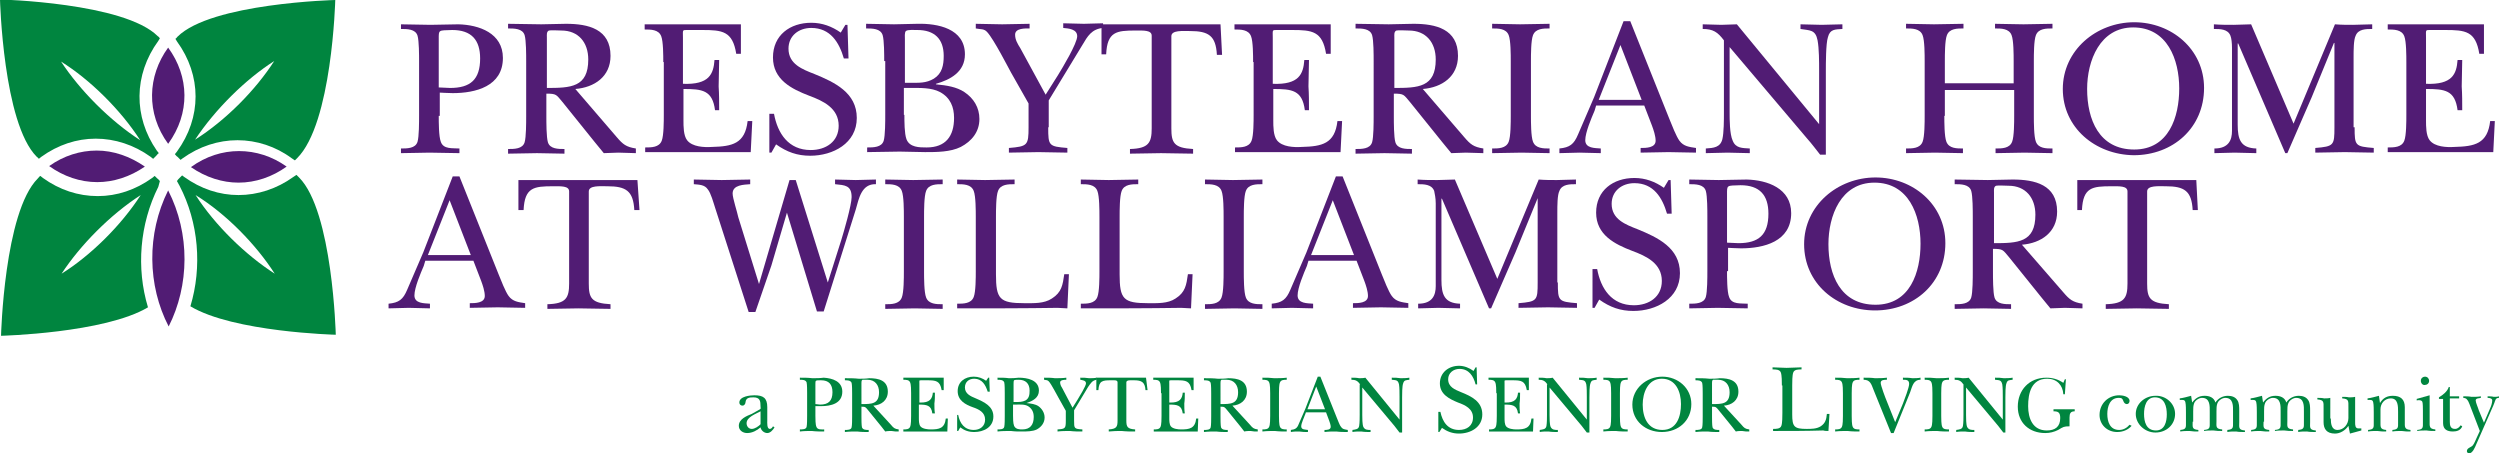
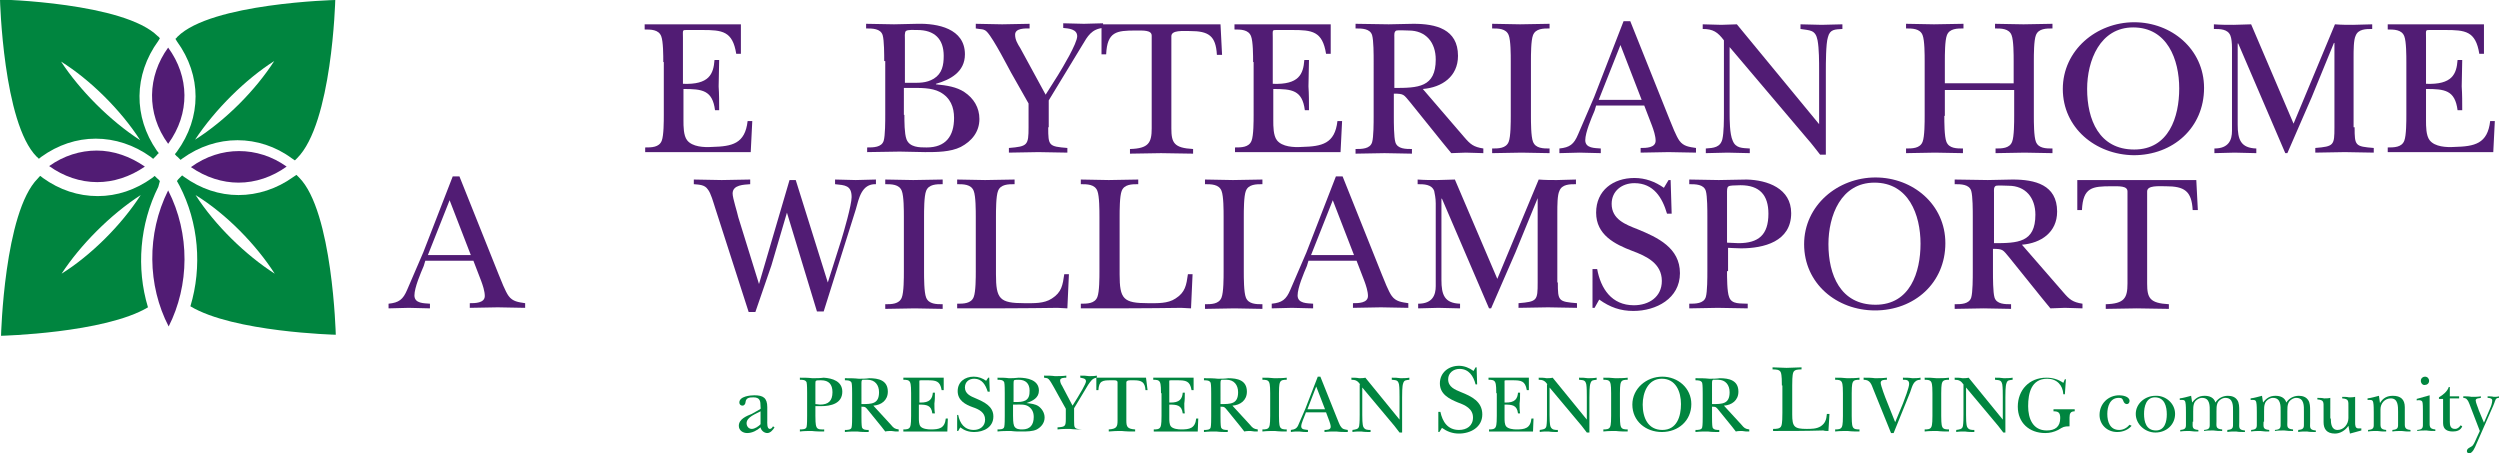
<svg xmlns="http://www.w3.org/2000/svg" version="1.1" id="Layer_1" x="0px" y="0px" viewBox="64.8 79.9 483.2 87.6" enable-background="new 64.8 79.9 483.2 87.6" xml:space="preserve">
  <path fill="#00853F" d="M117.9,132.8c-5.6-3.6-11.5-9.3-15.3-15.2C108.6,121.3,114.3,127.2,117.9,132.8 M129.7,144.6  c0,0-0.6-23.9-7.1-30.4c-0.2-0.2-0.3-0.3-0.5-0.5l-0.6,0.4c-3.2,2.3-6.9,3.5-10.6,3.5c-3.7,0-7.3-1.2-10.5-3.5l-0.4-0.3  c-0.2,0.2-0.3,0.3-0.5,0.5c-0.2,0.2-0.4,0.4-0.5,0.6l0.5,0.9c3.7,7.1,4.4,15.7,2.1,23.3C109.9,144.1,129.7,144.6,129.7,144.6" />
  <path fill="#00853F" d="M92,117.6c-3.8,5.9-9.7,11.7-15.3,15.2C80.3,127.3,86.1,121.4,92,117.6 M95.7,114.9  c-0.2-0.2-0.3-0.4-0.5-0.5c-0.2-0.2-0.4-0.4-0.5-0.5l-0.5,0.4c-3.2,2.3-6.8,3.5-10.5,3.5c-3.8,0-7.4-1.2-10.6-3.5l-0.5-0.4  c-0.2,0.1-0.3,0.3-0.5,0.5c-6.5,6.5-7.1,30.4-7.1,30.4s20-0.5,28.4-5.5c-2.3-7.6-1.6-16.1,2-23.3L95.7,114.9z" />
  <path fill="#00853F" d="M91.9,107c-5.9-3.8-11.7-9.7-15.3-15.2C82.2,95.3,88.1,101.1,91.9,107 M95.4,87.8l0.3-0.5  c-0.1-0.1-0.2-0.3-0.4-0.4c-6.5-6.5-30.5-7.1-30.5-7.1s0.6,23.9,7.1,30.4c0.1,0.1,0.3,0.2,0.4,0.4l0.5-0.4c3.2-2.3,6.8-3.5,10.5-3.5  c3.7,0,7.4,1.2,10.6,3.5l0.5,0.4c0.2-0.2,0.4-0.4,0.6-0.6c0.2-0.2,0.3-0.4,0.5-0.5l-0.4-0.5C90.6,102.5,90.6,94.4,95.4,87.8" />
  <path fill="#00853F" d="M117.8,91.7c-3.6,5.6-9.3,11.4-15.3,15.2C106.4,101,112.3,95.2,117.8,91.7 M129.6,79.9c0,0-24,0.6-30.5,7.1  c-0.1,0.1-0.2,0.3-0.4,0.4l0.3,0.5c4.8,6.6,4.8,14.7,0,21.3l-0.4,0.5c0.2,0.2,0.3,0.4,0.5,0.5c0.2,0.2,0.4,0.4,0.6,0.6l0.4-0.3  c3.2-2.3,6.9-3.5,10.6-3.5c3.7,0,7.4,1.2,10.5,3.5l0.6,0.4c0.1-0.1,0.3-0.3,0.4-0.4C129,103.8,129.6,79.9,129.6,79.9" />
  <path fill="#511C74" d="M83.5,109c-3.2,0-6.4,1-9.2,3c2.8,2,6,3.1,9.3,3.1c3.1,0,6.3-1,9.2-3C89.9,110.1,86.7,109,83.5,109" />
  <path fill="#511C74" d="M110.9,115.2c3.3,0,6.5-1.1,9.3-3.1c-2.8-2-6-3-9.2-3c-3.2,0-6.4,1-9.3,3.1  C104.6,114.2,107.8,115.2,110.9,115.2" />
  <path fill="#511C74" d="M97.3,107.7c4.3-5.9,4.1-13,0-18.6C93.3,94.6,93,101.8,97.3,107.7" />
  <path fill="#511C74" d="M97.4,143c4-7.9,4.2-17.9-0.1-26.3C93.1,125.1,93.3,135.1,97.4,143" />
  <g>
    <path fill="#00853F" d="M211.7,159c0.2-0.1,0.1-0.3,0.1-0.5c0-1.1-0.1-1.8-1.4-1.8c-0.8,0-1.4,0.1-1.5,0.9c0,0.3-0.2,0.7-0.6,0.7   c-0.3,0-0.6-0.2-0.6-0.6c0-1.2,2.1-1.4,2.9-1.4c1.7,0,2.5,0.5,2.5,2.3v2.6c0,0.4-0.1,1.6,0.5,1.6c0.3,0,0.5-0.3,0.6-0.5l0.3,0.2   c-0.3,0.5-0.8,1.1-1.4,1.1c-0.6,0-1.2-0.5-1.3-1.1c-0.7,0.6-1.6,1.1-2.6,1.1c-0.8,0-1.6-0.5-1.6-1.4c0-1.3,1.5-1.9,2.5-2.3   L211.7,159z M211.8,159.4c-0.9,0.5-2.7,1.1-2.7,2.3c0,0.6,0.4,1.1,1,1.1c0.6,0,1.3-0.5,1.7-0.9V159.4z" />
    <path fill="#00853F" d="M222.4,160.3c0,0.5,0,1.7,0.2,2.1c0.2,0.6,1,0.5,1.5,0.5v0.4c-0.8,0-1.6,0-2.4-0.1c-0.8,0-1.5,0-2.3,0.1   v-0.4c0.5,0,1.2,0,1.3-0.5c0.1-0.4,0.1-1.6,0.1-2.1v-4.4c0-0.5,0-1.7-0.1-2.1c-0.2-0.5-0.8-0.5-1.3-0.5v-0.4c0.8,0,1.6,0,2.4,0.1   c0.8,0,1.5,0,2.2-0.1c1.7,0.1,3.6,0.7,3.6,2.7c0,2.3-2.2,2.8-4.1,2.8c-0.3,0-1,0-1.1,0V160.3z M222.4,158c0.3,0,0.6,0.1,0.9,0.1   c1.6,0,2.4-0.7,2.4-2.4c0-1.5-0.7-2.3-2.2-2.3c-1.1,0-1.1,0-1.1,0.7V158z" />
    <path fill="#00853F" d="M237,162c0.5,0.6,0.7,0.8,1.5,0.9v0.4c-0.5,0-0.9,0-1.4-0.1c-0.4,0-0.8,0-1.2,0.1l-0.7-0.9l-2.6-3.2   c-0.5-0.6-0.5-0.7-1.3-0.7v1.9c0,0.5,0,1.7,0.1,2.1c0.2,0.5,0.8,0.5,1.3,0.5v0.4c-0.7,0-1.5,0-2.2-0.1c-0.8,0-1.6,0-2.4,0.1v-0.4   c0.5,0,1.2,0,1.3-0.5c0.1-0.4,0.1-1.6,0.1-2.1v-4.4c0-0.5,0-1.7-0.1-2.1c-0.2-0.5-0.8-0.5-1.3-0.5v-0.4c0.9,0,1.8,0,2.7,0.1   c0.7,0,1.3,0,2-0.1c1.8,0,3.6,0.4,3.6,2.6c0,1.7-1.3,2.6-2.8,2.7L237,162z M231.3,158c2,0,3.4,0,3.4-2.3c0-1.4-0.8-2.4-2.2-2.4   c-0.2,0-0.9,0-1,0c-0.2,0.1-0.2,0.4-0.2,0.6V158z" />
    <path fill="#00853F" d="M240.9,155.9c0-0.5,0-1.7-0.2-2.1c-0.2-0.5-0.8-0.5-1.3-0.5v-0.4h7.8v2.4h-0.4c-0.3-1.8-1.1-1.9-2.8-1.9   h-1.1c-0.5,0-0.4,0-0.4,0.6v3.7c2.1,0.1,2.5-0.8,2.6-1.9h0.4c0,0.7,0,1.4-0.1,2.1c0,0.6,0,1.3,0.1,1.9H245   c-0.2-1.6-1.1-1.7-2.6-1.7v2.6c0,0.5,0,1.2,0.3,1.6c0.4,0.5,1.4,0.6,2,0.6c1.6,0,2.7-0.2,2.9-2.1h0.4l-0.1,2.5h-8.5v-0.4   c0.5,0,1.1,0,1.3-0.5c0.2-0.4,0.2-1.6,0.2-2.1V155.9z" />
    <path fill="#00853F" d="M249.6,160.1h0.4c0.3,1.6,1.2,2.9,3,2.9c1.2,0,2.2-0.7,2.2-2c0-1.4-1.2-2-2.4-2.4c-1.4-0.5-2.9-1.3-2.9-3.1   s1.4-2.8,3.1-2.8c0.9,0,1.7,0.3,2.4,0.8l0.4-0.6h0.2l0.1,2.7h-0.4c-0.4-1.3-1.1-2.5-2.6-2.5c-1,0-1.8,0.6-1.8,1.7   c0,1.2,1.1,1.7,2.1,2.1c1.6,0.7,3.4,1.5,3.4,3.5c0,2.1-1.9,3-3.7,3c-1.1,0-1.9-0.3-2.7-0.9l-0.4,0.7h-0.2V160.1z" />
    <path fill="#00853F" d="M259,155.9c0-0.5,0-1.7-0.1-2.1c-0.2-0.5-0.8-0.5-1.3-0.5v-0.4c0.8,0,1.5,0,2.2,0.1c0.6,0,1.2,0,1.9-0.1   c1.6,0,3.9,0.4,3.9,2.5c0,1.4-1.2,2-2.4,2.4v0c0.9,0.1,1.7,0.2,2.3,0.6c0.7,0.5,1.2,1.3,1.2,2.2c0,1-0.6,1.8-1.5,2.3   c-0.8,0.4-2,0.4-2.9,0.4c-0.7,0-1.4,0-2.1-0.1c-0.9,0-1.8,0-2.6,0.1v-0.4c0.5,0,1.2,0,1.3-0.5c0.1-0.4,0.1-1.6,0.1-2.1V155.9z    M260.6,157.6h0.5c0.7,0,1.3,0,1.9-0.3c0.7-0.4,0.8-1.1,0.8-1.9c0-1.4-0.8-2.1-2.1-2.1c-0.2,0-0.8,0-0.9,0.1   c-0.1,0.1-0.1,0.5-0.1,0.7V157.6z M260.6,160.2c0,0.5,0,1.5,0.2,2c0.3,0.7,1.1,0.7,1.6,0.7c1.5,0,2.2-0.9,2.2-2.4   c0-0.9-0.3-1.6-1.1-2.1c-0.7-0.4-1.6-0.3-2.4-0.3h-0.5V160.2z" />
-     <path fill="#00853F" d="M272.4,161.2c0,1.5,0,1.6,1.6,1.7v0.4c-0.8,0-1.6,0-2.4-0.1c-0.8,0-1.6,0-2.4,0.1v-0.4   c1.5-0.1,1.6-0.2,1.6-1.7v-1.9l-1.4-2.5c-0.2-0.3-1.4-2.7-1.9-3.2c-0.3-0.3-0.5-0.2-0.9-0.3v-0.4c0.7,0,1.4,0,2.1,0.1   c0.7,0,1.5,0,2.2-0.1v0.4c-0.3,0-1.2,0-1.2,0.5c0,0.4,0.2,0.8,0.4,1.1l2,3.8l1-1.6c0.3-0.5,1.6-2.6,1.6-3.1c0-0.6-0.7-0.6-1.1-0.7   v-0.4c0.6,0,1.1,0,1.7,0.1c0.5,0,1,0,1.5-0.1v0.4c-0.9,0.1-1.2,0.7-1.7,1.4l-2.7,4.5V161.2z" />
+     <path fill="#00853F" d="M272.4,161.2c0,1.5,0,1.6,1.6,1.7c-0.8,0-1.6,0-2.4-0.1c-0.8,0-1.6,0-2.4,0.1v-0.4   c1.5-0.1,1.6-0.2,1.6-1.7v-1.9l-1.4-2.5c-0.2-0.3-1.4-2.7-1.9-3.2c-0.3-0.3-0.5-0.2-0.9-0.3v-0.4c0.7,0,1.4,0,2.1,0.1   c0.7,0,1.5,0,2.2-0.1v0.4c-0.3,0-1.2,0-1.2,0.5c0,0.4,0.2,0.8,0.4,1.1l2,3.8l1-1.6c0.3-0.5,1.6-2.6,1.6-3.1c0-0.6-0.7-0.6-1.1-0.7   v-0.4c0.6,0,1.1,0,1.7,0.1c0.5,0,1,0,1.5-0.1v0.4c-0.9,0.1-1.2,0.7-1.7,1.4l-2.7,4.5V161.2z" />
    <path fill="#00853F" d="M286.6,155.3h-0.4c-0.1-1.5-0.7-1.9-2.2-1.9c-0.6,0-1.5-0.1-1.5,0.4v7.4c0,1.2,0.2,1.6,1.7,1.7v0.4   c-0.9,0-1.7,0-2.6-0.1c-0.8,0-1.6,0-2.5,0.1v-0.4c1.5-0.1,1.7-0.5,1.7-1.7v-7.4c0-0.5-0.7-0.4-1.3-0.4c-1.6,0-2.3,0.1-2.4,1.9h-0.4   v-2.4h9.6L286.6,155.3z" />
    <path fill="#00853F" d="M289.2,155.9c0-0.5,0-1.7-0.2-2.1c-0.2-0.5-0.8-0.5-1.3-0.5v-0.4h7.8v2.4h-0.4c-0.3-1.8-1.1-1.9-2.8-1.9   h-1.1c-0.5,0-0.4,0-0.4,0.6v3.7c2.1,0.1,2.5-0.8,2.6-1.9h0.4c0,0.7,0,1.4-0.1,2.1c0,0.6,0,1.3,0.1,1.9h-0.4   c-0.2-1.6-1.1-1.7-2.6-1.7v2.6c0,0.5,0,1.2,0.3,1.6c0.4,0.5,1.4,0.6,2,0.6c1.6,0,2.7-0.2,2.9-2.1h0.4l-0.1,2.5h-8.5v-0.4   c0.5,0,1.1,0,1.3-0.5c0.2-0.4,0.2-1.6,0.2-2.1V155.9z" />
    <path fill="#00853F" d="M306.4,162c0.5,0.6,0.7,0.8,1.5,0.9v0.4c-0.5,0-0.9,0-1.4-0.1c-0.4,0-0.8,0-1.2,0.1l-0.7-0.9l-2.6-3.2   c-0.5-0.6-0.5-0.7-1.3-0.7v1.9c0,0.5,0,1.7,0.1,2.1c0.2,0.5,0.8,0.5,1.3,0.5v0.4c-0.7,0-1.5,0-2.2-0.1c-0.8,0-1.6,0-2.4,0.1v-0.4   c0.5,0,1.2,0,1.3-0.5c0.1-0.4,0.1-1.6,0.1-2.1v-4.4c0-0.5,0-1.7-0.1-2.1c-0.2-0.5-0.8-0.5-1.3-0.5v-0.4c0.9,0,1.8,0,2.7,0.1   c0.7,0,1.3,0,2-0.1c1.8,0,3.6,0.4,3.6,2.6c0,1.7-1.3,2.6-2.8,2.7L306.4,162z M300.7,158c2,0,3.4,0,3.4-2.3c0-1.4-0.8-2.4-2.2-2.4   c-0.2,0-0.9,0-1,0c-0.2,0.1-0.2,0.4-0.2,0.6V158z" />
    <path fill="#00853F" d="M310.3,155.9c0-0.5,0-1.7-0.2-2.1c-0.2-0.5-0.8-0.5-1.3-0.5v-0.4c0.8,0,1.5,0,2.3,0.1c0.8,0,1.6,0,2.4-0.1   v0.4c-0.5,0-1.1,0-1.3,0.5c-0.2,0.4-0.2,1.6-0.2,2.1v4.4c0,0.5,0,1.7,0.2,2.1c0.2,0.5,0.8,0.5,1.3,0.5v0.4c-0.7,0-1.5,0-2.3-0.1   c-0.8,0-1.6,0-2.4,0.1v-0.4c0.5,0,1.1,0,1.3-0.5c0.2-0.4,0.2-1.6,0.2-2.1V155.9z" />
    <path fill="#00853F" d="M317.1,159.9c-0.2,0.6-0.8,1.8-0.8,2.4c0,0.7,0.8,0.6,1.3,0.7v0.4c-0.6,0-1.1,0-1.7-0.1   c-0.5,0-1.1,0-1.6,0.1v-0.4c0.8-0.1,1.2-0.3,1.5-1.1c0.4-1,0.9-2,1.3-3l2.4-6.2h0.5l3.2,8c0.2,0.4,0.5,1.4,0.8,1.7   c0.3,0.5,0.8,0.5,1.3,0.6v0.4c-0.7,0-1.5,0-2.2-0.1c-0.8,0-1.5,0-2.3,0.1v-0.4c0.4,0,1.2,0,1.2-0.6c0-0.4-0.2-0.9-0.3-1.2l-0.6-1.6   h-3.9L317.1,159.9z M320.9,159l-1.7-4.4l-1.7,4.4H320.9z" />
    <path fill="#00853F" d="M327.7,154.2c-0.5-0.7-0.9-0.9-1.7-0.9v-0.4c0.5,0,1,0,1.5,0.1c0.4,0,0.8,0,1.2-0.1l6.6,8.1v-4.4   c0-0.7,0-1.8-0.1-2.4c-0.2-0.9-0.6-0.8-1.4-0.9v-0.4c0.6,0,1.1,0,1.7,0.1c0.5,0,1.1,0,1.7-0.1v0.4c-0.6,0.1-1,0-1.2,0.7   c-0.2,0.5-0.2,2.1-0.2,2.7v6.8h-0.5c-0.3-0.4-0.7-0.9-1-1.3l-6.2-7.4v5.3c0,0.6,0,1.8,0.2,2.3c0.3,0.6,0.8,0.6,1.4,0.6v0.4   c-0.6,0-1.2,0-1.8-0.1c-0.6,0-1.2,0-1.7,0.1v-0.4c0.6-0.1,1.2-0.1,1.3-0.8c0.1-0.6,0.1-1.6,0.1-2.2V154.2z" />
    <path fill="#00853F" d="M342.8,159.5h0.4c0.4,1.9,1.4,3.5,3.6,3.5c1.5,0,2.7-0.8,2.7-2.4c0-1.7-1.5-2.4-2.9-2.9   c-1.7-0.7-3.5-1.6-3.5-3.7c0-2.1,1.7-3.4,3.7-3.4c1,0,2,0.4,2.8,1l0.4-0.7h0.2l0.1,3.3H350c-0.4-1.6-1.3-3-3.1-3   c-1.2,0-2.2,0.8-2.2,2c0,1.5,1.3,2,2.5,2.5c2,0.8,4.1,1.8,4.1,4.3c0,2.5-2.3,3.7-4.5,3.7c-1.3,0-2.3-0.4-3.3-1.1l-0.5,0.8h-0.2   V159.5z" />
    <path fill="#00853F" d="M354,155.9c0-0.5,0-1.7-0.2-2.1c-0.2-0.5-0.8-0.5-1.3-0.5v-0.4h7.8v2.4h-0.4c-0.3-1.8-1.1-1.9-2.8-1.9H356   c-0.5,0-0.4,0-0.4,0.6v3.7c2.1,0.1,2.5-0.8,2.6-1.9h0.4c0,0.7,0,1.4-0.1,2.1c0,0.6,0,1.3,0.1,1.9h-0.4c-0.2-1.6-1.1-1.7-2.6-1.7   v2.6c0,0.5,0,1.2,0.3,1.6c0.4,0.5,1.4,0.6,2,0.6c1.6,0,2.7-0.2,2.9-2.1h0.4l-0.1,2.5h-8.5v-0.4c0.5,0,1.1,0,1.3-0.5   c0.2-0.4,0.2-1.6,0.2-2.1V155.9z" />
    <path fill="#00853F" d="M363.9,154.2c-0.5-0.7-0.9-0.9-1.7-0.9v-0.4c0.5,0,1,0,1.5,0.1c0.4,0,0.8,0,1.2-0.1l6.6,8.1v-4.4   c0-0.7,0-1.8-0.1-2.4c-0.2-0.9-0.6-0.8-1.4-0.9v-0.4c0.6,0,1.1,0,1.7,0.1c0.5,0,1.1,0,1.7-0.1v0.4c-0.6,0.1-1,0-1.2,0.7   c-0.2,0.5-0.2,2.1-0.2,2.7v6.8h-0.5c-0.3-0.4-0.7-0.9-1-1.3l-6.2-7.4v5.3c0,0.6,0,1.8,0.2,2.3c0.3,0.6,0.8,0.6,1.4,0.6v0.4   c-0.6,0-1.2,0-1.8-0.1c-0.6,0-1.2,0-1.7,0.1v-0.4c0.6-0.1,1.2-0.1,1.3-0.8c0.1-0.6,0.1-1.6,0.1-2.2V154.2z" />
    <path fill="#00853F" d="M376.2,155.9c0-0.5,0-1.7-0.2-2.1c-0.2-0.5-0.8-0.5-1.3-0.5v-0.4c0.8,0,1.5,0,2.3,0.1c0.8,0,1.6,0,2.4-0.1   v0.4c-0.5,0-1.1,0-1.3,0.5c-0.2,0.4-0.2,1.6-0.2,2.1v4.4c0,0.5,0,1.7,0.2,2.1c0.2,0.5,0.8,0.5,1.3,0.5v0.4c-0.7,0-1.5,0-2.3-0.1   c-0.8,0-1.6,0-2.4,0.1v-0.4c0.5,0,1.1,0,1.3-0.5c0.2-0.4,0.2-1.6,0.2-2.1V155.9z" />
    <path fill="#00853F" d="M380.3,158.1c0-3.1,2.7-5.4,5.8-5.4c3,0,5.6,2.2,5.6,5.3c0,3.2-2.5,5.4-5.7,5.4   C382.9,163.4,380.3,161.3,380.3,158.1z M382.3,158.1c0,2.5,1,4.9,3.8,4.9c2.8,0,3.6-2.6,3.6-5c0-2.4-1-4.9-3.7-4.9   C383.3,153.1,382.3,155.8,382.3,158.1z" />
    <path fill="#00853F" d="M401.4,162c0.5,0.6,0.7,0.8,1.5,0.9v0.4c-0.5,0-0.9,0-1.4-0.1c-0.4,0-0.8,0-1.2,0.1l-0.7-0.9l-2.6-3.2   c-0.5-0.6-0.5-0.7-1.3-0.7v1.9c0,0.5,0,1.7,0.1,2.1c0.2,0.5,0.8,0.5,1.3,0.5v0.4c-0.7,0-1.5,0-2.2-0.1c-0.8,0-1.6,0-2.4,0.1v-0.4   c0.5,0,1.2,0,1.3-0.5c0.1-0.4,0.1-1.6,0.1-2.1v-4.4c0-0.5,0-1.7-0.1-2.1c-0.2-0.5-0.8-0.5-1.3-0.5v-0.4c0.9,0,1.8,0,2.7,0.1   c0.7,0,1.3,0,2-0.1c1.8,0,3.6,0.4,3.6,2.6c0,1.7-1.3,2.6-2.8,2.7L401.4,162z M395.7,158c2,0,3.4,0,3.4-2.3c0-1.4-0.8-2.4-2.2-2.4   c-0.2,0-0.9,0-1,0c-0.2,0.1-0.2,0.4-0.2,0.6V158z" />
    <path fill="#00853F" d="M409.2,154.4c0-0.6,0-2-0.2-2.5c-0.2-0.6-1-0.6-1.6-0.6v-0.4c0.9,0,1.8,0.1,2.7,0.1c1,0,1.9-0.1,2.9-0.1   v0.4c-0.6,0-1.4,0-1.6,0.6c-0.2,0.5-0.2,1.9-0.2,2.5v5.6c0,2.4,0.4,2.8,2.8,2.8c0.9,0,1.9,0,2.7-0.5c0.9-0.6,1.1-1.3,1.2-2.4h0.5   l-0.2,3.3c-0.3,0-0.7,0-1-0.1c-3.2,0.1-6.5,0.1-9.7,0.1v-0.4c0.6,0,1.4,0,1.6-0.6c0.2-0.5,0.2-1.9,0.2-2.5V154.4z" />
    <path fill="#00853F" d="M421,155.9c0-0.5,0-1.7-0.2-2.1c-0.2-0.5-0.8-0.5-1.3-0.5v-0.4c0.8,0,1.5,0,2.3,0.1c0.8,0,1.6,0,2.4-0.1   v0.4c-0.5,0-1.1,0-1.3,0.5c-0.2,0.4-0.2,1.6-0.2,2.1v4.4c0,0.5,0,1.7,0.2,2.1c0.2,0.5,0.8,0.5,1.3,0.5v0.4c-0.7,0-1.5,0-2.3-0.1   c-0.8,0-1.6,0-2.4,0.1v-0.4c0.5,0,1.1,0,1.3-0.5c0.2-0.4,0.2-1.6,0.2-2.1V155.9z" />
    <path fill="#00853F" d="M426.9,155.2c-0.4-1-0.6-1.9-1.9-1.9v-0.4c0.7,0,1.5,0,2.2,0.1c0.8,0,1.5,0,2.3-0.1v0.4   c-0.5,0-1.2,0-1.2,0.6c0,0.5,0.9,2.9,1.2,3.6l1.6,4l1.5-3.6c0.3-0.8,1.2-3.1,1.2-3.8c0-0.8-0.6-0.8-1.2-0.8v-0.4   c0.6,0,1.2,0,1.8,0.1c0.5,0,1.1,0,1.6-0.1v0.4c-1.4,0-1.6,1.3-2,2.4l-3.2,7.9h-0.5L426.9,155.2z" />
    <path fill="#00853F" d="M438.3,155.9c0-0.5,0-1.7-0.2-2.1c-0.2-0.5-0.8-0.5-1.3-0.5v-0.4c0.8,0,1.5,0,2.3,0.1c0.8,0,1.6,0,2.4-0.1   v0.4c-0.5,0-1.1,0-1.3,0.5c-0.2,0.4-0.2,1.6-0.2,2.1v4.4c0,0.5,0,1.7,0.2,2.1c0.2,0.5,0.8,0.5,1.3,0.5v0.4c-0.7,0-1.5,0-2.3-0.1   c-0.8,0-1.6,0-2.4,0.1v-0.4c0.5,0,1.1,0,1.3-0.5c0.2-0.4,0.2-1.6,0.2-2.1V155.9z" />
    <path fill="#00853F" d="M444.3,154.2c-0.5-0.7-0.9-0.9-1.7-0.9v-0.4c0.5,0,1,0,1.5,0.1c0.4,0,0.8,0,1.2-0.1l6.6,8.1v-4.4   c0-0.7,0-1.8-0.1-2.4c-0.2-0.9-0.6-0.8-1.4-0.9v-0.4c0.6,0,1.1,0,1.7,0.1c0.5,0,1.1,0,1.7-0.1v0.4c-0.6,0.1-1,0-1.2,0.7   c-0.2,0.5-0.2,2.1-0.2,2.7v6.8H452c-0.3-0.4-0.7-0.9-1-1.3l-6.2-7.4v5.3c0,0.6,0,1.8,0.2,2.3c0.3,0.6,0.8,0.6,1.4,0.6v0.4   c-0.6,0-1.2,0-1.8-0.1c-0.6,0-1.2,0-1.7,0.1v-0.4c0.6-0.1,1.2-0.1,1.3-0.8c0.1-0.6,0.1-1.6,0.1-2.2V154.2z" />
    <path fill="#00853F" d="M463.9,156.1h-0.3c-0.1-1.8-1.3-3-3.1-3c-3.1,0-3.7,2.8-3.7,5.3c0,2.4,0.9,4.7,3.6,4.7   c1.6,0,2.6-0.7,2.6-2.4c0-1.1-0.4-1.3-1.3-1.3V159h4.1v0.4c-0.8,0-1,0.4-1,1.2v1.7c-1.1,0-1.2,0.1-2.2,0.7   c-0.8,0.4-1.6,0.6-2.5,0.6c-3.1,0-5.3-2-5.3-5.1c0-3.2,2.2-5.6,5.5-5.6c1.2,0,2.3,0.3,3.3,1l0.3-0.7h0.2L463.9,156.1z" />
    <path fill="#00853F" d="M476.8,162.2c-0.7,0.8-1.7,1.2-2.8,1.2c-1.9,0-3.4-1.4-3.4-3.3c0-2.2,1.7-3.8,3.8-3.8c0.6,0,2,0.2,2,1.1   c0,0.3-0.2,0.6-0.5,0.6c-0.4,0-0.6-0.3-0.7-0.6c-0.2-0.5-0.3-0.6-0.9-0.6c-1.7,0-2.2,1.7-2.2,3.1c0,1.5,0.5,3.1,2.3,3.1   c0.8,0,1.5-0.4,2-1L476.8,162.2z" />
    <path fill="#00853F" d="M485.2,159.9c0,2.1-1.7,3.6-3.8,3.6c-2,0-3.8-1.6-3.8-3.6c0-2,1.8-3.5,3.8-3.5   C483.3,156.3,485.2,157.8,485.2,159.9z M479.2,159.9c0,1.5,0.4,3.2,2.3,3.2c1.7,0,2.1-1.7,2.1-3.1c0-1.5-0.4-3.3-2.3-3.3   C479.6,156.7,479.2,158.5,479.2,159.9z" />
    <path fill="#00853F" d="M488.6,161.4c0,1-0.2,1.5,1.1,1.6v0.3c-0.6,0-1.1,0-1.7-0.1c-0.6,0-1.2,0-1.8,0.1V163   c1.2-0.1,1.1-0.5,1.1-1.5v-1.9c0-0.4,0-1.5-0.1-1.9c-0.1-0.6-0.5-0.5-1.1-0.5v-0.3c0.8-0.1,1.4-0.3,2.2-0.5l0.2,1.3   c0.6-0.8,1.3-1.3,2.4-1.3c0.9,0,1.8,0.3,2.1,1.3c0.5-0.8,1.4-1.3,2.4-1.3c0.7,0,1.4,0.2,1.8,0.8c0.4,0.5,0.4,1.4,0.4,2.1v2.2   c0,1-0.2,1.5,1.1,1.6v0.3c-0.6,0-1.2,0-1.7-0.1c-0.6,0-1.2,0-1.7,0.1V163c1.2-0.1,1.1-0.5,1.1-1.5v-2c0-1.1,0.1-2.7-1.5-2.7   c-0.6,0-1.3,0.5-1.5,1c-0.2,0.5-0.2,1-0.2,1.6v1.9c0,1-0.2,1.5,1.1,1.6v0.3c-0.6,0-1.1,0-1.7-0.1c-0.6,0-1.2,0-1.8,0.1V163   c1.2-0.1,1.1-0.5,1.1-1.5v-2c0-1.1,0.1-2.7-1.5-2.7c-0.6,0-1.3,0.5-1.5,1c-0.2,0.5-0.2,1-0.2,1.6V161.4z" />
    <path fill="#00853F" d="M502.3,161.4c0,1-0.2,1.5,1.1,1.6v0.3c-0.6,0-1.1,0-1.7-0.1c-0.6,0-1.2,0-1.8,0.1V163   c1.2-0.1,1.1-0.5,1.1-1.5v-1.9c0-0.4,0-1.5-0.1-1.9c-0.1-0.6-0.5-0.5-1.1-0.5v-0.3c0.8-0.1,1.4-0.3,2.2-0.5l0.2,1.3   c0.6-0.8,1.3-1.3,2.4-1.3c0.9,0,1.8,0.3,2.1,1.3c0.5-0.8,1.4-1.3,2.4-1.3c0.7,0,1.4,0.2,1.8,0.8c0.4,0.5,0.4,1.4,0.4,2.1v2.2   c0,1-0.2,1.5,1.1,1.6v0.3c-0.6,0-1.2,0-1.7-0.1c-0.6,0-1.2,0-1.7,0.1V163c1.2-0.1,1.1-0.5,1.1-1.5v-2c0-1.1,0.1-2.7-1.5-2.7   c-0.6,0-1.3,0.5-1.5,1c-0.2,0.5-0.2,1-0.2,1.6v1.9c0,1-0.2,1.5,1.1,1.6v0.3c-0.6,0-1.1,0-1.7-0.1c-0.6,0-1.2,0-1.8,0.1V163   c1.2-0.1,1.1-0.5,1.1-1.5v-2c0-1.1,0.1-2.7-1.5-2.7c-0.6,0-1.3,0.5-1.5,1c-0.2,0.5-0.2,1-0.2,1.6V161.4z" />
    <path fill="#00853F" d="M515.3,160.8c0,0.9,0.1,2.2,1.3,2.2c1.2,0,2.1-1.1,2.1-2.3v-2.1c0-1.2,0.1-1.6-1.2-1.7v-0.3   c0.4,0,0.9,0,1.3,0.1c0.4,0,0.8,0,1.2-0.1v5c0,0.4,0,1.1,0.6,1.1c0.2,0,0.4,0,0.6,0v0.4l-2.2,0.6l-0.3-1.5   c-0.6,0.9-1.6,1.5-2.6,1.5c-1.6,0-2.2-0.9-2.2-2.2v-2.7c0-1.2,0.1-1.6-1.2-1.7v-0.3c0.4,0,0.9,0,1.3,0.1c0.4,0,0.8,0,1.2-0.1V160.8   z" />
    <path fill="#00853F" d="M529.6,161.4c0,1-0.1,1.5,1.1,1.6v0.3c-0.6,0-1.1,0-1.7-0.1c-0.6,0-1.2,0-1.8,0.1V163   c1.2-0.1,1.1-0.5,1.1-1.5v-2c0-1.1,0-2.6-1.4-2.6c-1.2,0-2,1-2,2.1v2.4c0,1-0.1,1.5,1.1,1.6v0.3c-0.6,0-1.1,0-1.7-0.1   c-0.6,0-1.2,0-1.8,0.1V163c1.2-0.1,1.1-0.5,1.1-1.5v-1.9c0-0.4,0-1.5-0.1-1.9c-0.1-0.6-0.5-0.5-1.1-0.5v-0.3   c0.8-0.1,1.4-0.3,2.2-0.5l0.2,1.4c0.6-1,1.4-1.4,2.5-1.4c1.5,0,2.3,0.7,2.3,2.2V161.4z" />
    <path fill="#00853F" d="M534.4,156.3v5c0,1-0.1,1.5,1.1,1.6v0.3c-0.5,0-1.1,0-1.7-0.1c-0.6,0-1.2,0-1.8,0.1V163   c1.2-0.1,1.1-0.5,1.1-1.5v-2.2c0-0.3,0-1.5-0.1-1.7c-0.1-0.4-0.8-0.4-1.1-0.3v-0.3L534.4,156.3z M532.7,153.5   c0-0.5,0.4-0.8,0.8-0.8c0.5,0,0.8,0.4,0.8,0.8c0,0.5-0.4,0.8-0.8,0.8C533.1,154.4,532.7,154,532.7,153.5z" />
    <path fill="#00853F" d="M536.2,157v-0.3c0.8-0.5,1.6-1.1,1.9-2h0.2v1.8h1.8v0.4h-1.8v4.5c0,0.7,0.1,1.4,1,1.4   c0.5,0,0.8-0.3,1.1-0.7l0.3,0.2c-0.3,0.8-1.1,1-1.8,1c-1.1,0-1.9-0.4-1.9-1.6V157C537,157,536.2,157,536.2,157z" />
    <path fill="#00853F" d="M542.1,158c-0.1-0.3-0.3-0.7-0.5-0.9c-0.1-0.2-0.5-0.3-0.7-0.3v-0.3c0.5,0,1.1,0,1.6,0.1   c0.6,0,1.2,0,1.8-0.1v0.3c-0.2,0.1-1,0-1,0.5c0,0.4,0.5,1.5,0.6,1.9l1,2.4l1.2-2.8c0.2-0.4,0.4-1.1,0.4-1.5c0-0.4-0.5-0.5-0.9-0.5   v-0.3c0.4,0,0.8,0,1.2,0.1c0.3,0,0.7,0,1-0.1v0.3c-0.7,0-0.7,0.5-0.9,1l-0.2,0.5l-3.3,7.5c-0.2,0.5-0.7,1.7-1.3,1.7   c-0.3,0.1-0.5-0.2-0.5-0.4c0-0.7,0.9-0.7,1.2-1.2c0.3-0.4,0.5-1,0.7-1.4l0.6-1.3L542.1,158z" />
  </g>
  <g>
    <g>
-       <path fill="#511C74" d="M149.6,102.3c0,1.2,0,4,0.4,5c0.5,1.5,2.3,1.2,3.6,1.3v0.9c-1.9,0-3.9-0.1-5.8-0.1c-1.8,0-3.6,0.1-5.5,0.1    v-0.9c1.2,0,2.8,0,3.2-1.3c0.3-1,0.3-3.8,0.3-5V91.8c0-1.2,0-4-0.3-5c-0.4-1.3-2-1.3-3.2-1.3v-0.9c1.9,0,3.8,0.1,5.7,0.1    c1.8,0,3.6-0.1,5.4-0.1c4,0.1,8.6,1.7,8.6,6.5c0,5.5-5.3,6.8-9.7,6.8c-0.7,0-2.4-0.1-2.5-0.1V102.3z M149.6,96.8    c0.7,0,1.5,0.1,2.2,0.1c3.9,0,5.8-1.6,5.8-5.7c0-3.6-1.7-5.5-5.4-5.5c-2.7,0.1-2.6-0.1-2.6,1.8V96.8z" />
-       <path fill="#511C74" d="M184,106.4c1.2,1.4,1.8,1.9,3.7,2.2v0.9c-1.1,0-2.2-0.1-3.4-0.1c-0.9,0-1.9,0.1-2.8,0.1l-1.8-2.2l-6.2-7.7    c-1.2-1.4-1.1-1.6-3.1-1.6v4.4c0,1.2,0,4,0.3,5c0.4,1.3,2,1.3,3.2,1.3v0.9c-1.7,0-3.5-0.1-5.3-0.1c-1.9,0-3.7,0.1-5.6,0.1v-0.9    c1.2,0,2.8,0,3.2-1.3c0.3-1,0.3-3.8,0.3-5V91.7c0-1.2,0-4-0.3-5c-0.4-1.3-2-1.3-3.2-1.3v-0.9c2.1,0,4.3,0.1,6.4,0.1    c1.6,0,3.2-0.1,4.8-0.1c4.3,0,8.6,1,8.6,6.2c0,4-3.1,6.1-6.8,6.4L184,106.4z M170.4,96.9c4.7,0,8.1-0.1,8.1-5.5    c0-3.3-1.9-5.6-5.2-5.6c-0.4,0-2.1-0.1-2.4,0c-0.5,0.2-0.4,0.9-0.4,1.3V96.9z" />
      <path fill="#511C74" d="M193,91.9c0-1.2,0-4-0.4-5c-0.5-1.3-2-1.3-3.2-1.3v-1h18.6v5.7h-0.9c-0.7-4.4-2.7-4.6-6.6-4.6h-2.7    c-1.2,0-1-0.1-1,1.5v8.9c5.1,0.2,5.9-1.9,6.1-4.6h0.9c0,1.7-0.1,3.4-0.1,5.1c0.1,1.5,0.1,3.1,0.1,4.6H203    c-0.5-3.9-2.5-4.1-6.1-4.1v6.1c0,1.1,0,2.9,0.7,3.8c1,1.3,3.3,1.4,4.8,1.3c3.9-0.1,6.4-0.6,6.9-5h0.9l-0.3,6h-20.4v-0.9    c1.2,0,2.7,0,3.2-1.3c0.4-1,0.4-3.8,0.4-5V91.9z" />
-       <path fill="#511C74" d="M213.5,101.9h0.9c0.7,3.8,2.8,7,7.1,7c2.9,0,5.4-1.6,5.4-4.7c0-3.4-3-4.8-5.7-5.8c-3.4-1.3-7-3.1-7-7.4    s3.3-6.7,7.4-6.7c2.1,0,4,0.7,5.7,1.9l0.9-1.5h0.4l0.2,6.5h-0.9c-0.9-3.1-2.6-5.9-6.3-5.9c-2.4,0-4.4,1.5-4.4,4c0,3,2.7,4,5,4.9    c3.9,1.6,8.2,3.6,8.2,8.5c0,4.9-4.6,7.3-9,7.3c-2.5,0-4.5-0.7-6.6-2.2l-0.9,1.6h-0.4V101.9z" />
      <path fill="#511C74" d="M235.7,91.7c0-1.2,0-4-0.3-5c-0.4-1.3-2-1.3-3.2-1.3v-0.9c1.8,0,3.6,0.1,5.4,0.1c1.5,0,3-0.1,4.5-0.1    c3.9-0.1,9.2,0.9,9.2,5.9c0,3.4-2.8,4.9-5.6,5.7v0.1c2.1,0.2,4,0.5,5.5,1.5c1.8,1.2,2.9,3,2.9,5.2c0,2.5-1.5,4.3-3.6,5.4    c-2,1-4.7,1-6.9,1c-1.6,0-3.3-0.1-4.9-0.1c-2.1,0-4.2,0.1-6.3,0.1v-0.9c1.2,0,2.8,0,3.2-1.3c0.3-1,0.3-3.8,0.3-5V91.7z     M239.6,95.9h1.2c1.6,0,3,0.1,4.5-0.8c1.6-1,1.9-2.6,1.9-4.4c0-3.3-1.8-5-5.1-5c-0.5,0-1.9-0.1-2.2,0.2c-0.3,0.2-0.2,1.3-0.2,1.6    V95.9z M239.6,102.1c0,1.3,0,3.6,0.4,4.7c0.6,1.6,2.5,1.6,3.9,1.6c3.7,0,5.3-2.2,5.3-5.7c0-2.1-0.7-3.9-2.7-5    c-1.7-0.9-3.9-0.8-5.8-0.8h-1.2V102.1z" />
      <path fill="#511C74" d="M267.4,104.5c0,3.6,0.1,3.7,3.7,4v0.9c-1.9,0-3.7-0.1-5.6-0.1c-1.9,0-3.8,0.1-5.7,0.1v-0.9    c3.6-0.3,3.8-0.5,3.8-4v-4.6l-3.4-6c-0.4-0.7-3.3-6.4-4.6-7.8c-0.6-0.7-1.3-0.5-2.2-0.7v-0.9c1.7,0,3.4,0.1,5.1,0.1    c1.8,0,3.5-0.1,5.3-0.1v0.9c-0.8,0-2.8-0.1-2.8,1.2c0,1,0.5,1.8,1,2.6l4.9,9l2.4-3.8c0.8-1.3,3.7-6.1,3.7-7.5    c0-1.4-1.7-1.5-2.7-1.6v-0.9c1.3,0,2.7,0.1,4,0.1c1.2,0,2.4-0.1,3.7-0.1v0.9c-2.2,0.2-3,1.6-4,3.3l-6.5,10.7V104.5z" />
      <path fill="#511C74" d="M301,90.5h-1c-0.2-3.7-1.6-4.6-5.2-4.6c-1.4,0-3.6-0.2-3.6,1v17.8c0,2.8,0.5,3.8,4.2,4v0.9    c-2.1,0-4.2-0.1-6.2-0.1c-2,0-3.9,0.1-6,0.1v-0.9c3.6-0.1,4.2-1.2,4.2-4V86.8c0-1.1-1.6-1-3.1-1c-3.7,0-5.5,0.2-5.7,4.6h-0.9v-5.8    h23L301,90.5z" />
      <path fill="#511C74" d="M307,91.9c0-1.2,0-4-0.4-5c-0.5-1.3-2-1.3-3.2-1.3v-1h18.6v5.7h-0.9c-0.7-4.4-2.7-4.6-6.6-4.6h-2.7    c-1.2,0-1-0.1-1,1.5v8.9c5.1,0.2,5.9-1.9,6.1-4.6h0.9c0,1.7-0.1,3.4-0.1,5.1c0.1,1.5,0.1,3.1,0.1,4.6H317    c-0.5-3.9-2.5-4.1-6.1-4.1v6.1c0,1.1,0,2.9,0.7,3.8c1,1.3,3.3,1.4,4.8,1.3c3.9-0.1,6.4-0.6,6.9-5h0.9l-0.3,6h-20.4v-0.9    c1.2,0,2.7,0,3.2-1.3c0.4-1,0.4-3.8,0.4-5V91.9z" />
      <path fill="#511C74" d="M347.8,106.4c1.2,1.4,1.8,1.9,3.7,2.2v0.9c-1.1,0-2.2-0.1-3.4-0.1c-0.9,0-1.9,0.1-2.8,0.1l-1.8-2.2    l-6.2-7.7c-1.2-1.4-1.1-1.6-3.1-1.6v4.4c0,1.2,0,4,0.3,5c0.4,1.3,2,1.3,3.2,1.3v0.9c-1.7,0-3.5-0.1-5.3-0.1    c-1.9,0-3.7,0.1-5.6,0.1v-0.9c1.2,0,2.8,0,3.2-1.3c0.3-1,0.3-3.8,0.3-5V91.7c0-1.2,0-4-0.3-5c-0.4-1.3-2-1.3-3.2-1.3v-0.9    c2.1,0,4.3,0.1,6.4,0.1c1.6,0,3.2-0.1,4.8-0.1c4.3,0,8.6,1,8.6,6.2c0,4-3.1,6.1-6.8,6.4L347.8,106.4z M334.2,96.9    c4.7,0,8.1-0.1,8.1-5.5c0-3.3-1.9-5.6-5.2-5.6c-0.4,0-2.1-0.1-2.4,0c-0.5,0.2-0.4,0.9-0.4,1.3V96.9z" />
      <path fill="#511C74" d="M356.8,91.7c0-1.2,0-4-0.4-5c-0.5-1.3-2-1.3-3.2-1.3v-0.9c1.8,0,3.6,0.1,5.4,0.1c1.9,0,3.8-0.1,5.7-0.1    v0.9c-1.2,0-2.7,0-3.2,1.3c-0.4,1-0.4,3.8-0.4,5v10.6c0,1.2,0,4,0.4,5c0.5,1.3,2,1.3,3.2,1.3v0.9c-1.8,0-3.6-0.1-5.4-0.1    c-1.9,0-3.8,0.1-5.7,0.1v-0.9c1.2,0,2.7,0,3.2-1.3c0.4-1,0.4-3.8,0.4-5V91.7z" />
      <path fill="#511C74" d="M373,101.3c-0.6,1.4-1.8,4.2-1.8,5.7c0,1.6,1.9,1.5,3,1.6v0.9c-1.4,0-2.7-0.1-4.1-0.1    c-1.3,0-2.6,0.1-3.9,0.1v-0.9c2-0.2,2.8-0.8,3.6-2.7c1-2.4,2.1-4.8,3.1-7.2l5.7-14.7h1.3l7.6,19c0.4,1,1.3,3.3,1.9,4.1    c0.8,1.1,1.9,1.2,3.2,1.4v0.9c-1.8,0-3.6-0.1-5.3-0.1c-1.8,0-3.6,0.1-5.4,0.1v-0.9c1,0,2.9,0,2.9-1.4c0-0.9-0.4-2.1-0.7-2.9    l-1.5-3.9h-9.3L373,101.3z M382.1,99.2l-4.1-10.6l-4.2,10.6H382.1z" />
      <path fill="#511C74" d="M398,87.7c-1.2-1.6-2.1-2.2-4.1-2.2v-0.9c1.2,0,2.4,0.1,3.6,0.1c1,0,2-0.1,3-0.1l15.9,19.3V93.5    c0-1.6,0-4.2-0.3-5.8c-0.4-2.1-1.5-1.9-3.3-2.2v-0.9c1.4,0,2.7,0.1,4.1,0.1c1.3,0,2.6-0.1,4-0.1v0.9c-1.4,0.1-2.4,0-2.8,1.6    c-0.4,1.2-0.4,5.1-0.4,6.6v16.1h-1.1c-0.8-1-1.6-2.1-2.5-3.1L399.1,89v12.6c0,1.4,0,4.2,0.6,5.5c0.6,1.5,1.9,1.4,3.3,1.5v0.9    c-1.4,0-2.9-0.1-4.3-0.1c-1.4,0-2.8,0.1-4.2,0.1v-0.9c1.5-0.1,2.8-0.2,3.2-1.8c0.3-1.3,0.3-3.7,0.3-5.2V87.7z" />
      <path fill="#511C74" d="M440.6,102.3c0,1.2,0,4,0.4,5c0.5,1.3,2,1.3,3.2,1.3v0.9c-1.8,0-3.6-0.1-5.4-0.1c-1.9,0-3.8,0.1-5.6,0.1    v-0.9c1.2,0,2.7,0,3.2-1.3c0.4-1,0.4-3.8,0.4-5V91.7c0-1.2,0-4-0.4-5c-0.5-1.3-2-1.3-3.2-1.3v-0.9c1.8,0,3.6,0.1,5.4,0.1    c1.9,0,3.8-0.1,5.7-0.1v0.9c-1.2,0-2.7,0-3.2,1.3c-0.4,1-0.4,3.8-0.4,5v4.3H454v-4.3c0-1.2,0-4-0.4-5c-0.5-1.3-2-1.3-3.2-1.3v-0.9    c1.8,0,3.6,0.1,5.5,0.1c1.9,0,3.7-0.1,5.6-0.1v0.9c-1.2,0-2.7,0-3.2,1.3c-0.4,1-0.4,3.8-0.4,5v10.6c0,1.2,0,4,0.4,5    c0.5,1.3,2,1.3,3.2,1.3v0.9c-1.8,0-3.6-0.1-5.4-0.1c-1.9,0-3.7,0.1-5.6,0.1v-0.9c1.2,0,2.7,0,3.2-1.3c0.4-1,0.4-3.8,0.4-5v-5    h-13.4V102.3z" />
      <path fill="#511C74" d="M463.5,97.1c0-7.5,6.5-12.9,13.8-12.9c7.2,0,13.5,5.2,13.5,12.7c0,7.7-6,13-13.6,13    C469.8,109.8,463.5,104.6,463.5,97.1z M468.2,97.1c0,5.9,2.3,11.7,9.1,11.7c6.7,0,8.7-6.3,8.7-11.8c0-5.6-2.3-11.8-8.9-11.8    C470.7,85.2,468.2,91.6,468.2,97.1z" />
      <path fill="#511C74" d="M519.9,104.5c0,3.6,0.1,3.7,3.7,4v0.9c-1.9,0-3.8-0.1-5.6-0.1c-1.9,0-3.8,0.1-5.7,0.1v-0.9    c3.6-0.3,3.7-0.5,3.7-4V88.2h-0.1l-4.3,10.5c-1.6,3.6-3.1,7.2-4.7,10.8h-0.4l-9.1-21.2h-0.1V104c0,2.9,0.6,4.5,3.6,4.6v0.9    c-1.4,0-2.8-0.1-4.2-0.1c-1.3,0-2.6,0.1-3.9,0.1v-0.9c2.8,0,3.4-1.7,3.4-3.4v-16c0-1-0.1-1.9-0.3-2.4c-0.5-1.3-2-1.3-3.2-1.3v-0.9    c1.3,0.1,2.5,0.1,3.8,0.1c1.2,0,2.3-0.1,3.4-0.1l8.2,19.2l8-19.2c1.2,0.1,2.4,0.1,3.5,0.1c1.2,0,2.4-0.1,3.7-0.1v0.9    c-1.2,0-2.7,0-3.2,1.3c-0.4,0.8-0.4,2.8-0.4,4.2V104.5z" />
      <path fill="#511C74" d="M529.9,91.9c0-1.2,0-4-0.4-5c-0.5-1.3-2-1.3-3.2-1.3v-1h18.6v5.7h-0.9c-0.7-4.4-2.7-4.6-6.6-4.6h-2.7    c-1.2,0-1-0.1-1,1.5v8.9c5.1,0.2,5.9-1.9,6.1-4.6h0.9c0,1.7-0.1,3.4-0.1,5.1c0.1,1.5,0.1,3.1,0.1,4.6h-0.9    c-0.5-3.9-2.5-4.1-6.1-4.1v6.1c0,1.1,0,2.9,0.7,3.8c1,1.3,3.3,1.4,4.8,1.3c3.9-0.1,6.4-0.6,6.9-5h0.9l-0.3,6h-20.4v-0.9    c1.2,0,2.7,0,3.2-1.3c0.4-1,0.4-3.8,0.4-5V91.9z" />
    </g>
    <g>
      <g>
        <path fill="#511C74" d="M123.9,113.1" />
      </g>
    </g>
    <path fill="#511C74" d="M146.7,131.3c-0.6,1.4-1.8,4.2-1.8,5.7c0,1.6,1.9,1.5,3,1.6v0.9c-1.4,0-2.7-0.1-4.1-0.1   c-1.3,0-2.6,0.1-3.9,0.1v-0.9c2-0.2,2.8-0.8,3.6-2.7c1-2.4,2.1-4.8,3.1-7.2l5.7-14.7h1.3l7.6,19c0.4,1,1.3,3.3,1.9,4.1   c0.8,1.1,1.9,1.2,3.2,1.4v0.9c-1.8,0-3.6-0.1-5.3-0.1c-1.8,0-3.6,0.1-5.4,0.1v-0.9c1,0,2.9,0,2.9-1.4c0-0.9-0.4-2.1-0.7-2.9   l-1.5-3.9h-9.3L146.7,131.3z M155.8,129.2l-4.1-10.6l-4.2,10.6H155.8z" />
-     <path fill="#511C74" d="M188.4,120.5h-1c-0.2-3.7-1.6-4.6-5.2-4.6c-1.4,0-3.6-0.2-3.6,1v17.8c0,2.8,0.5,3.8,4.2,4v0.9   c-2.1,0-4.2-0.1-6.2-0.1c-2,0-3.9,0.1-6,0.1v-0.9c3.6-0.1,4.2-1.2,4.2-4v-17.8c0-1.1-1.6-1-3.1-1c-3.7,0-5.5,0.2-5.7,4.6H165v-5.8   h23L188.4,120.5z" />
    <path fill="#511C74" d="M216.9,121l-3,10.2c-1,3-2.1,6-3.1,9h-1.3L203,120c-0.3-0.9-0.8-2.8-1.4-3.5c-0.6-0.9-1.6-0.9-2.7-1v-0.9   c1.8,0,3.6,0.1,5.4,0.1c1.8,0,3.7-0.1,5.5-0.1v0.9c-1.2,0.1-3.4,0.1-3.4,1.8c0,0.9,0.9,3.6,1.1,4.6l4,12.9l5.9-20.1h1.2l6.2,19.8   l2.6-8.2c0.5-1.6,2-6.8,2-8.3c0-2.3-1.3-2.3-3.2-2.5v-0.9c1.3,0,2.7,0.1,4,0.1c1.3,0,2.6-0.1,3.9-0.1v0.9c-2.8-0.1-3.3,2.8-3.9,4.9   l-6.2,19.7h-1.3L216.9,121z" />
    <path fill="#511C74" d="M239.5,121.8c0-1.2,0-4-0.4-5c-0.5-1.3-2-1.3-3.2-1.3v-0.9c1.8,0,3.6,0.1,5.4,0.1c1.9,0,3.8-0.1,5.7-0.1   v0.9c-1.2,0-2.7,0-3.2,1.3c-0.4,1-0.4,3.8-0.4,5v10.6c0,1.2,0,4,0.4,5c0.5,1.3,2,1.3,3.2,1.3v0.9c-1.8,0-3.6-0.1-5.4-0.1   c-1.9,0-3.8,0.1-5.7,0.1v-0.9c1.2,0,2.7,0,3.2-1.3c0.4-1,0.4-3.8,0.4-5V121.8z" />
    <path fill="#511C74" d="M253.4,121.8c0-1.2,0-4-0.4-5c-0.5-1.3-2-1.3-3.2-1.3v-0.9c1.8,0,3.6,0.1,5.4,0.1c1.9,0,3.8-0.1,5.7-0.1   v0.9c-1.2,0-2.7,0-3.2,1.3c-0.4,1-0.4,3.8-0.4,5v11.1c0,4.8,0.7,5.6,5.5,5.6c1.8,0,3.8,0.1,5.3-0.9c1.9-1.2,2.1-2.6,2.4-4.7h0.9   l-0.3,6.6c-0.6,0-1.3-0.1-1.9-0.1c-6.4,0.1-12.9,0.1-19.4,0.1v-0.9c1.2,0,2.7,0,3.2-1.3c0.4-1,0.4-3.8,0.4-5V121.8z" />
    <path fill="#511C74" d="M277.3,121.8c0-1.2,0-4-0.4-5c-0.5-1.3-2-1.3-3.2-1.3v-0.9c1.8,0,3.6,0.1,5.4,0.1c1.9,0,3.8-0.1,5.7-0.1   v0.9c-1.2,0-2.7,0-3.2,1.3c-0.4,1-0.4,3.8-0.4,5v11.1c0,4.8,0.7,5.6,5.5,5.6c1.8,0,3.8,0.1,5.3-0.9c1.9-1.2,2.1-2.6,2.4-4.7h0.9   l-0.3,6.6c-0.6,0-1.3-0.1-1.9-0.1c-6.4,0.1-12.9,0.1-19.4,0.1v-0.9c1.2,0,2.7,0,3.2-1.3c0.4-1,0.4-3.8,0.4-5V121.8z" />
    <path fill="#511C74" d="M301.3,121.8c0-1.2,0-4-0.4-5c-0.5-1.3-2-1.3-3.2-1.3v-0.9c1.8,0,3.6,0.1,5.4,0.1c1.9,0,3.8-0.1,5.7-0.1   v0.9c-1.2,0-2.7,0-3.2,1.3c-0.4,1-0.4,3.8-0.4,5v10.6c0,1.2,0,4,0.4,5c0.5,1.3,2,1.3,3.2,1.3v0.9c-1.8,0-3.6-0.1-5.4-0.1   c-1.9,0-3.8,0.1-5.7,0.1v-0.9c1.2,0,2.7,0,3.2-1.3c0.4-1,0.4-3.8,0.4-5V121.8z" />
    <path fill="#511C74" d="M317.4,131.3c-0.6,1.4-1.8,4.2-1.8,5.7c0,1.6,1.9,1.5,3,1.6v0.9c-1.4,0-2.7-0.1-4.1-0.1   c-1.3,0-2.6,0.1-3.9,0.1v-0.9c2-0.2,2.8-0.8,3.6-2.7c1-2.4,2.1-4.8,3.1-7.2L323,114h1.3l7.6,19c0.4,1,1.3,3.3,1.9,4.1   c0.8,1.1,1.9,1.2,3.2,1.4v0.9c-1.8,0-3.6-0.1-5.3-0.1c-1.8,0-3.6,0.1-5.4,0.1v-0.9c1,0,2.9,0,2.9-1.4c0-0.9-0.4-2.1-0.7-2.9   l-1.5-3.9h-9.3L317.4,131.3z M326.5,129.2l-4.1-10.6l-4.2,10.6H326.5z" />
    <path fill="#511C74" d="M365.9,134.5c0,3.6,0.1,3.7,3.7,4v0.9c-1.9,0-3.8-0.1-5.6-0.1c-1.9,0-3.8,0.1-5.7,0.1v-0.9   c3.6-0.3,3.7-0.5,3.7-4v-16.3H362l-4.3,10.5c-1.6,3.6-3.1,7.2-4.7,10.8h-0.4l-9.1-21.2h-0.1V134c0,2.9,0.6,4.5,3.6,4.6v0.9   c-1.4,0-2.8-0.1-4.2-0.1c-1.3,0-2.6,0.1-3.9,0.1v-0.9c2.8,0,3.4-1.7,3.4-3.4v-16c0-1-0.2-1.9-0.3-2.4c-0.5-1.3-2-1.3-3.2-1.3v-0.9   c1.3,0.1,2.5,0.1,3.8,0.1c1.2,0,2.3-0.1,3.4-0.1l8.2,19.2l8-19.2c1.2,0.1,2.4,0.1,3.5,0.1c1.2,0,2.4-0.1,3.7-0.1v0.9   c-1.2,0-2.7,0-3.2,1.3c-0.4,0.8-0.4,2.8-0.4,4.2V134.5z" />
    <path fill="#511C74" d="M372.6,131.9h0.9c0.7,3.8,2.8,7,7.1,7c2.9,0,5.4-1.6,5.4-4.7c0-3.4-3-4.8-5.7-5.8c-3.4-1.3-7-3.1-7-7.4   c0-4.3,3.3-6.7,7.4-6.7c2.1,0,4,0.7,5.7,1.9l0.9-1.5h0.4l0.2,6.5h-0.9c-0.9-3.1-2.6-5.9-6.3-5.9c-2.4,0-4.4,1.5-4.4,4   c0,3,2.7,4,5,4.9c3.9,1.6,8.2,3.6,8.2,8.5s-4.6,7.3-9,7.3c-2.5,0-4.5-0.7-6.6-2.2l-0.9,1.6h-0.4V131.9z" />
    <path fill="#511C74" d="M398.6,132.3c0,1.2,0,4,0.4,5c0.5,1.5,2.3,1.2,3.6,1.3v0.9c-1.9,0-3.9-0.1-5.8-0.1c-1.8,0-3.6,0.1-5.5,0.1   v-0.9c1.2,0,2.8,0,3.2-1.3c0.3-1,0.3-3.8,0.3-5v-10.5c0-1.2,0-4-0.3-5c-0.4-1.3-2-1.3-3.2-1.3v-0.9c1.9,0,3.8,0.1,5.7,0.1   c1.8,0,3.6-0.1,5.4-0.1c4,0.1,8.6,1.7,8.6,6.5c0,5.5-5.3,6.8-9.7,6.8c-0.7,0-2.4-0.1-2.5-0.1V132.3z M398.6,126.8   c0.7,0,1.5,0.1,2.2,0.1c3.9,0,5.8-1.6,5.8-5.7c0-3.6-1.7-5.5-5.4-5.5c-2.7,0.1-2.6-0.1-2.6,1.8V126.8z" />
    <path fill="#511C74" d="M413.5,127.1c0-7.5,6.5-12.9,13.8-12.9c7.2,0,13.5,5.2,13.5,12.7c0,7.7-6,13-13.6,13   C419.8,139.9,413.5,134.7,413.5,127.1z M418.2,127.1c0,5.9,2.3,11.7,9.1,11.7c6.7,0,8.7-6.3,8.7-11.8c0-5.6-2.3-11.8-8.9-11.8   C420.6,115.2,418.2,121.6,418.2,127.1z" />
    <path fill="#511C74" d="M463.6,136.4c1.2,1.4,1.8,1.9,3.7,2.2v0.9c-1.1,0-2.2-0.1-3.4-0.1c-0.9,0-1.9,0.1-2.8,0.1l-1.8-2.2   l-6.2-7.7c-1.2-1.4-1.1-1.6-3.1-1.6v4.4c0,1.2,0,4,0.3,5c0.4,1.3,2,1.3,3.2,1.3v0.9c-1.7,0-3.5-0.1-5.3-0.1c-1.9,0-3.7,0.1-5.6,0.1   v-0.9c1.2,0,2.8,0,3.2-1.3c0.3-1,0.3-3.8,0.3-5v-10.6c0-1.2,0-4-0.3-5c-0.4-1.3-2-1.3-3.2-1.3v-0.9c2.1,0,4.3,0.1,6.4,0.1   c1.6,0,3.2-0.1,4.8-0.1c4.3,0,8.6,1,8.6,6.2c0,4-3.1,6.1-6.8,6.4L463.6,136.4z M450.1,126.9c4.7,0,8.1-0.1,8.1-5.5   c0-3.3-1.9-5.6-5.2-5.6c-0.4,0-2.1-0.1-2.4,0c-0.5,0.2-0.4,0.9-0.4,1.3V126.9z" />
    <path fill="#511C74" d="M489.6,120.5h-1c-0.2-3.7-1.6-4.6-5.2-4.6c-1.4,0-3.6-0.2-3.6,1v17.8c0,2.8,0.5,3.8,4.2,4v0.9   c-2.1,0-4.2-0.1-6.2-0.1c-2,0-3.9,0.1-6,0.1v-0.9c3.6-0.1,4.2-1.2,4.2-4v-17.8c0-1.1-1.6-1-3.1-1c-3.7,0-5.5,0.2-5.7,4.6h-0.9v-5.8   h23L489.6,120.5z" />
  </g>
</svg>